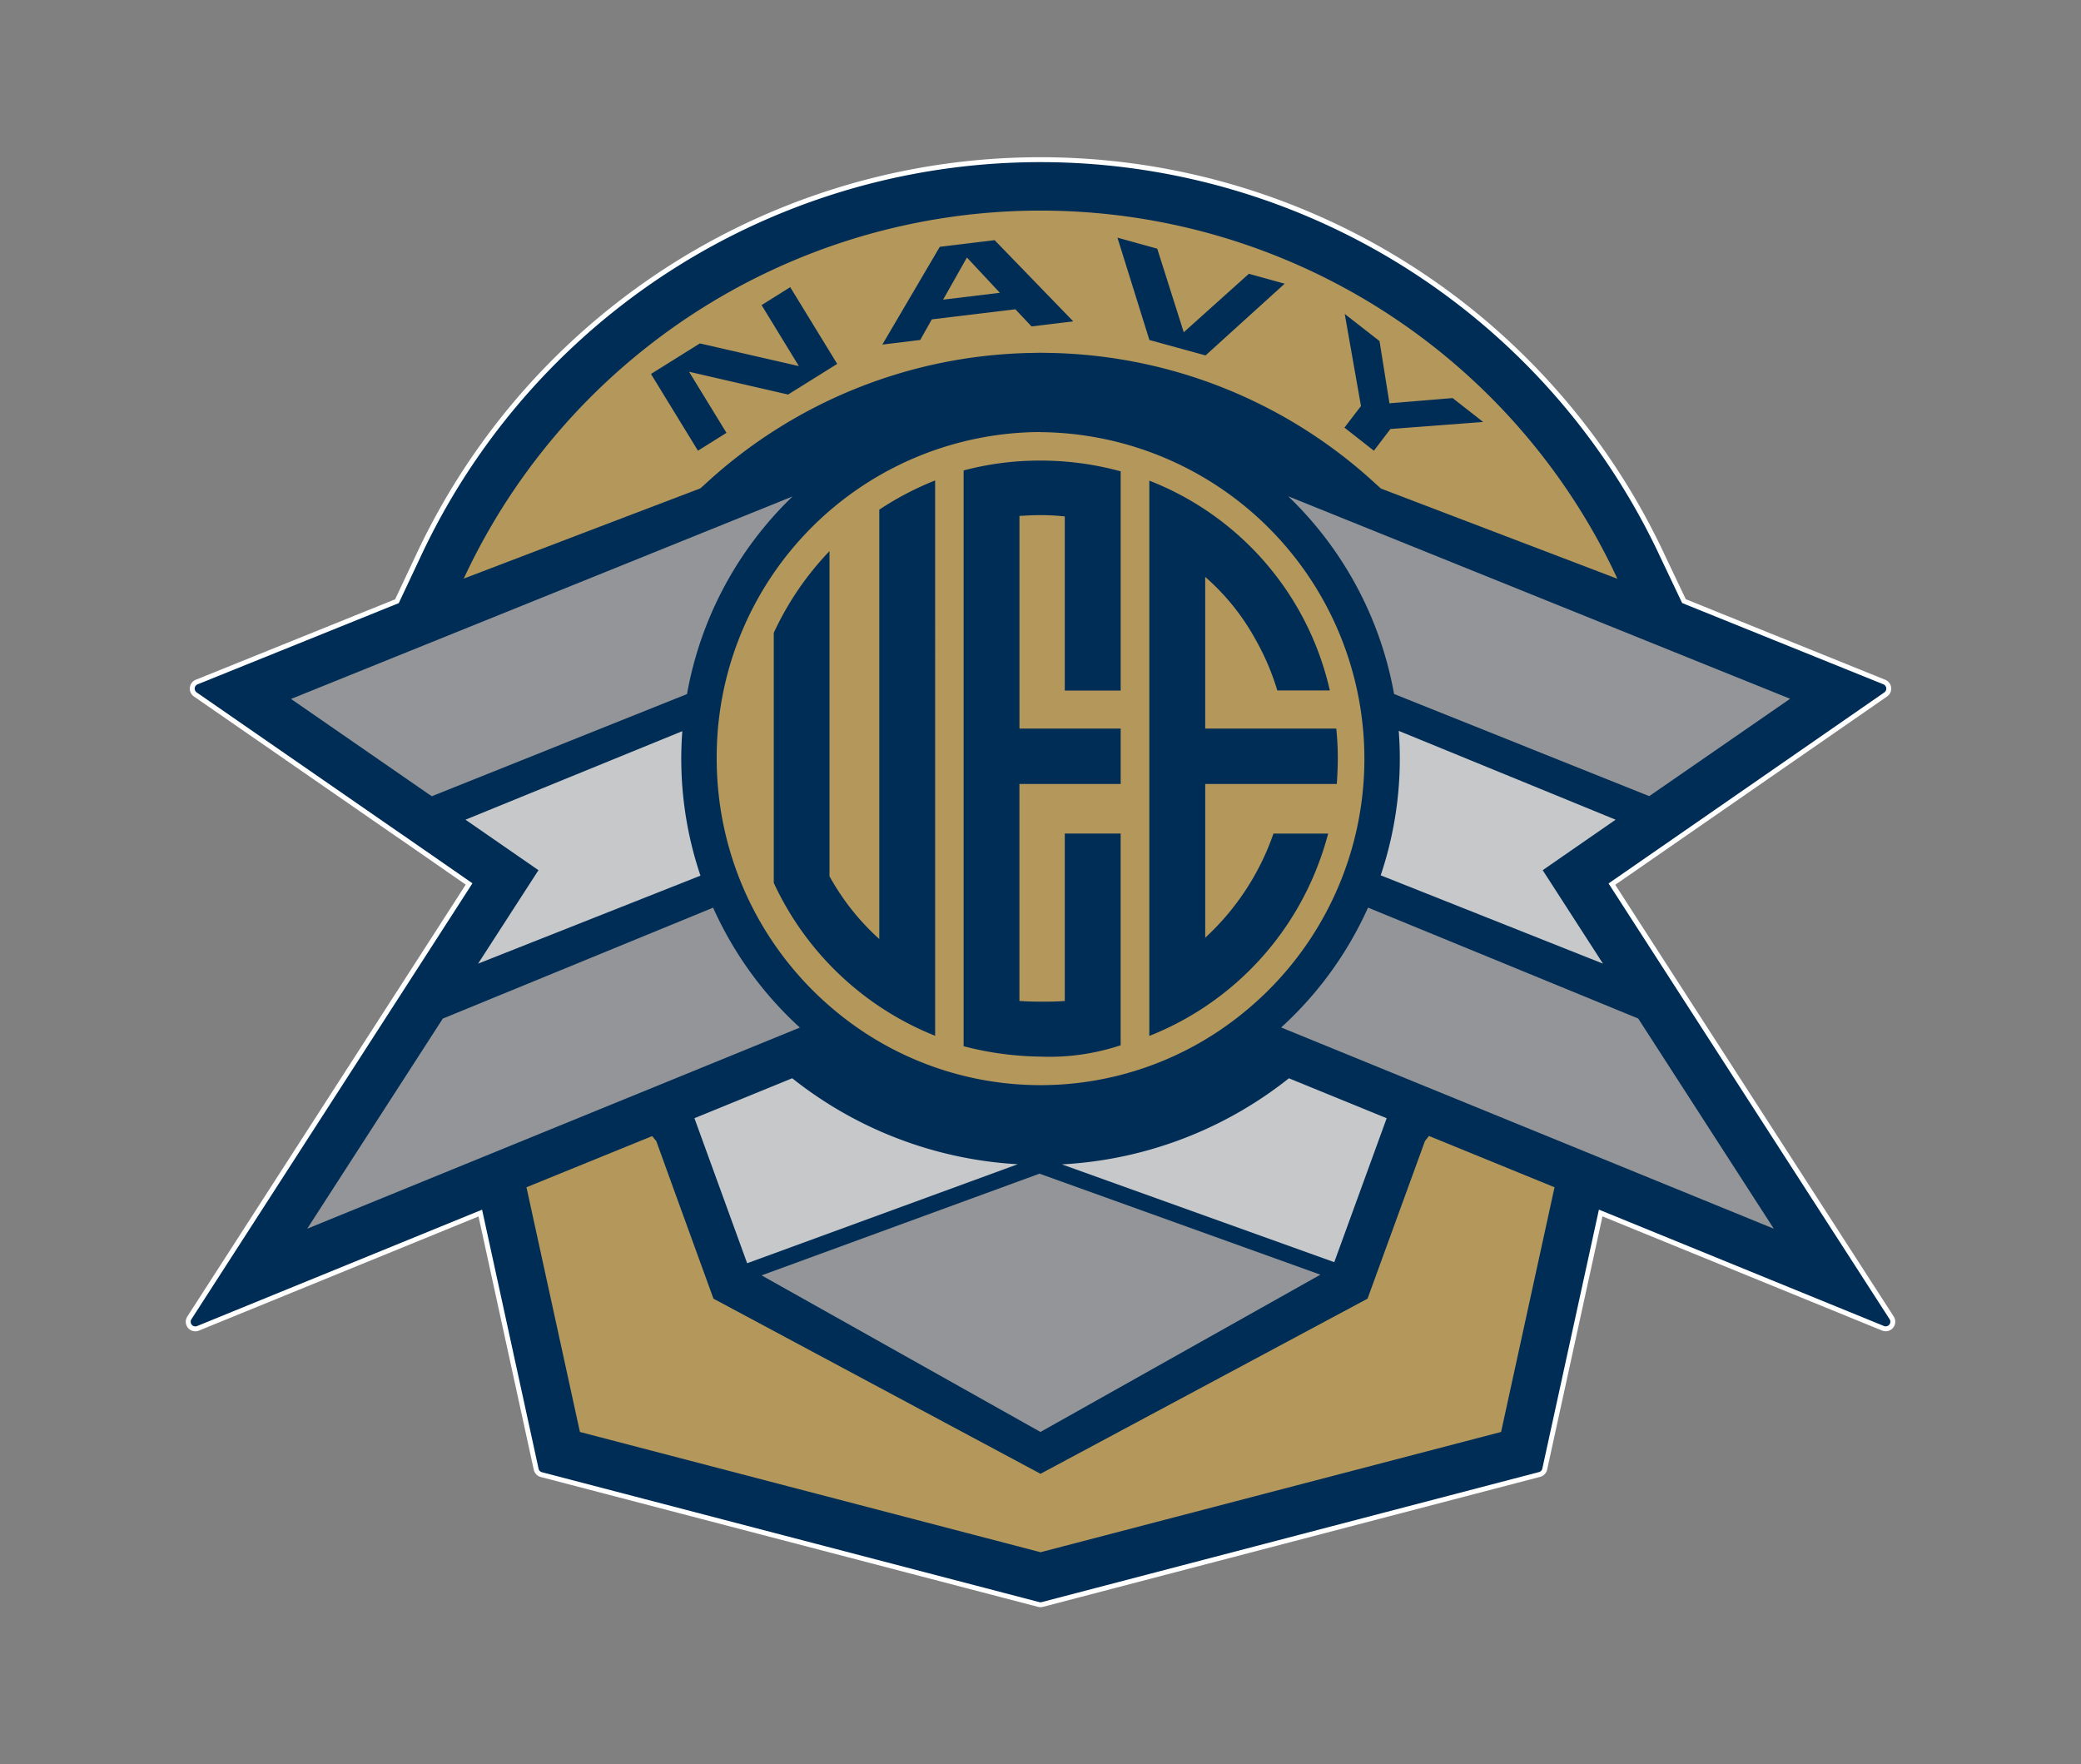
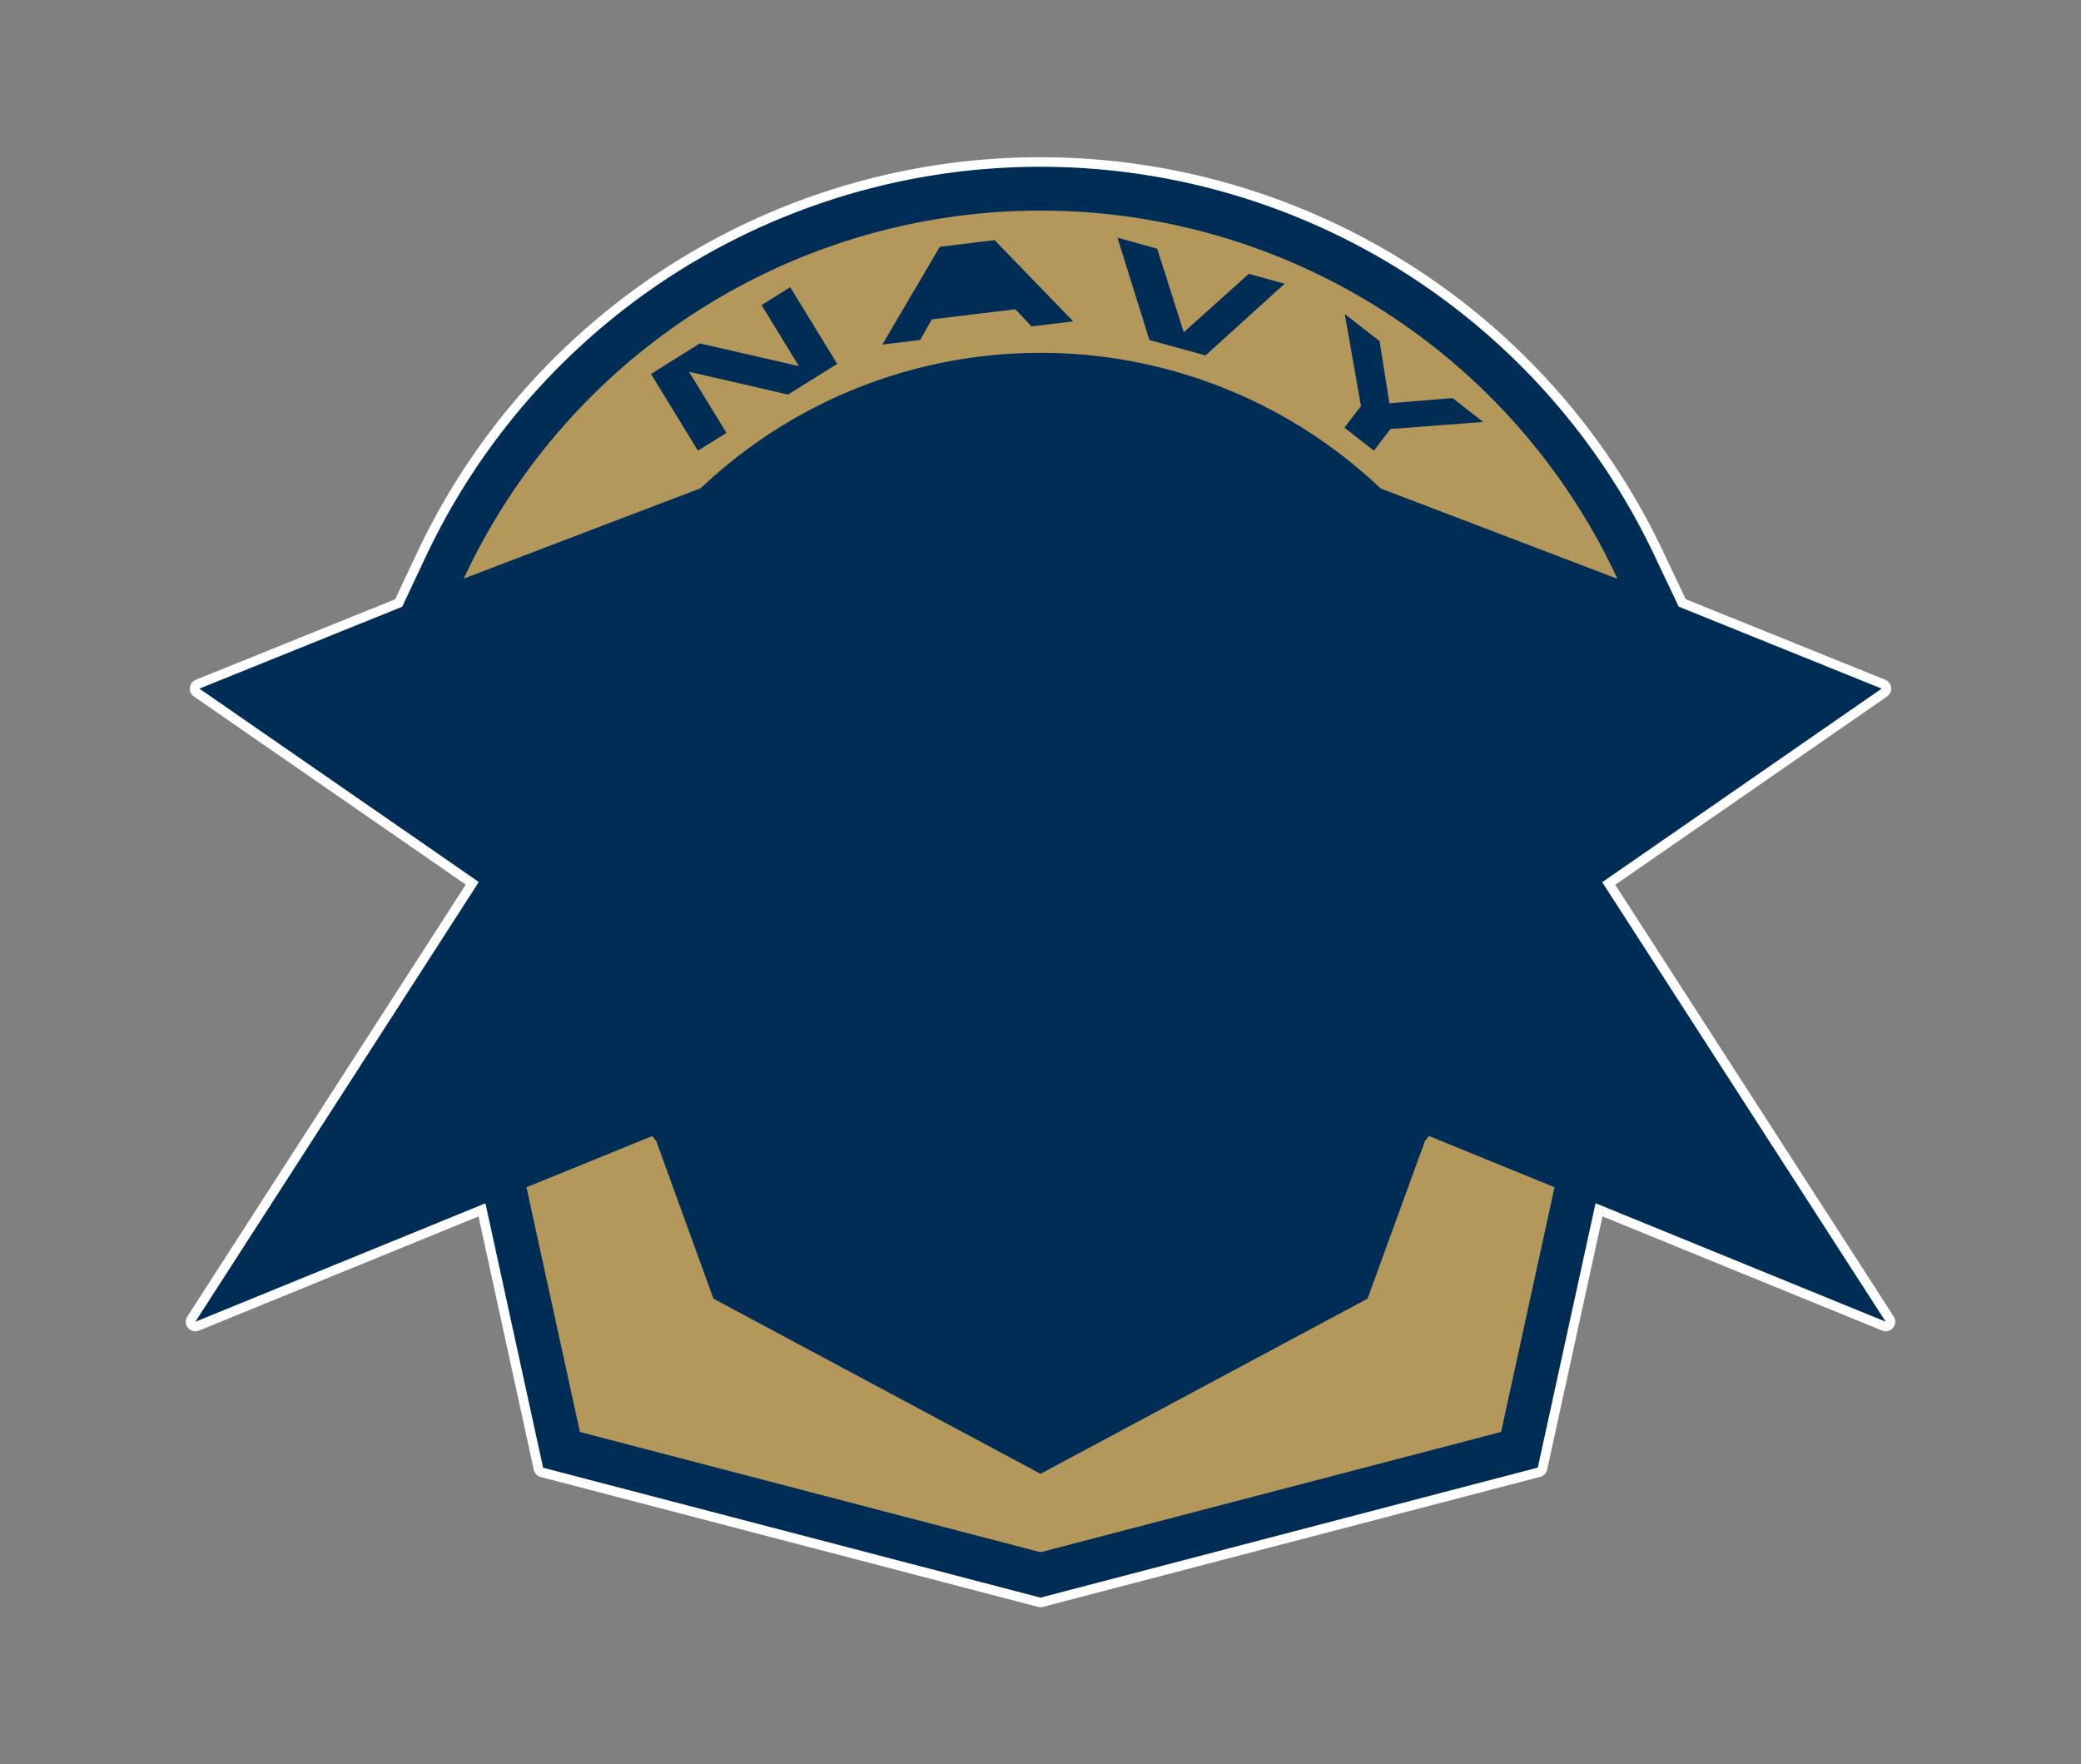
<svg xmlns="http://www.w3.org/2000/svg" id="svg40" viewBox="0 0 112.029 94.977">
  <rect x="0" y="0" width="112.029" height="94.977" fill="#808080" stroke="none" />
  <defs>
    <style>.cls-6{fill-rule:evenodd;fill:#b4975a}</style>
  </defs>
  <g id="g38">
    <path id="path18" d="M89.754 52.915h0l-3.5-5.427 4.993-3.457 10.05-6.963-10.924-4.412-1.194-2.512a36.575 36.575 0 00-66.334-.017l-1.194 2.535-10.919 4.406 10.984 7.6.011.005 4.048 2.806-3.5 5.432h0L10.515 71.15l15.618-6.377 3.105 14.235L56.014 86l26.772-7 3.11-14.23 15.619 6.377z" stroke="#fff" stroke-width="1.029" fill="none" stroke-linecap="round" stroke-linejoin="round" />
    <path id="path20" d="M89.754 52.915l-3.5-5.427 4.993-3.457 10.05-6.963-10.924-4.412-1.194-2.512a36.575 36.575 0 00-66.334-.017l-1.194 2.535-10.919 4.406 10.984 7.6.011.005 4.048 2.806-3.5 5.432-11.76 18.239 15.618-6.377 3.105 14.235L56.014 86l26.772-7 3.11-14.23 15.619 6.377z" fill-rule="evenodd" fill="#002d56" />
-     <path id="path22" d="M89.754 52.915h0l-3.5-5.427 4.993-3.457 10.05-6.963-10.924-4.412-1.194-2.512a36.575 36.575 0 00-66.334-.017l-1.194 2.535-10.919 4.406 10.984 7.6.011.005 4.048 2.806-3.5 5.432h0L10.515 71.15l15.618-6.377 3.105 14.235L56.014 86l26.772-7 3.11-14.23 15.619 6.377z" stroke="#002d56" stroke-width=".5" fill="none" stroke-linecap="round" stroke-linejoin="round" />
-     <path id="path24" d="M86.976 44.124L75.3 39.342a19.637 19.637 0 01-.972 7.777l11.967 4.754-3.245-5.031zm-49.267 3.012a19.663 19.663 0 01-.977-7.777l-11.673 4.765 3.929 2.718-3.251 5.031zm19.456 15.542l14.664 5.265 2.822-7.75-5.264-2.149a21.475 21.475 0 01-12.222 4.634m-19.781-2.485L40.222 68l14.566-5.329a21.465 21.465 0 01-12.14-4.629z" fill="#c7c8ca" fill-rule="evenodd" />
-     <path id="path26" d="M38.388 48.861l-14.55 5.97-7.3 11.31L43.06 55.314a19.532 19.532 0 01-4.672-6.458m35.259 0a19.558 19.558 0 01-4.678 6.453l26.522 10.832-7.3-11.315-14.544-5.97zm1.4-11.5l13.736 5.5.206-.141 7.381-5.1-27.021-10.901a19.517 19.517 0 015.7 10.647m-51.8 5.5l13.736-5.5a19.511 19.511 0 015.682-10.637l-27 10.9 7.375 5.1zM41 68.653l15.012 8.429 15.07-8.466-15.122-5.438z" fill="#939598" fill-rule="evenodd" />
-     <path id="path28" class="cls-6" d="M67.558 34.366a12.3 12.3 0 00-2.676-3.311v8.163h7.055a15.121 15.121 0 01.082 1.584c0 .478-.022.923-.054 1.4h-7.083v8.276a13.733 13.733 0 003.674-5.606H71.5a16.484 16.484 0 01-.977 2.714 16.033 16.033 0 01-8.65 8.178V25.873a15.882 15.882 0 019.717 11.293h-2.827a13.341 13.341 0 00-1.205-2.8zm-7.229 21.9a12.139 12.139 0 01-4.329.611 17.2 17.2 0 01-4.124-.559V25.324A16.034 16.034 0 0156 24.793a16.23 16.23 0 014.331.58v11.8h-3.009V27.8A11.933 11.933 0 0056 27.729c-.38 0-.743.021-1.118.043v11.446h5.449V42.2H54.88v11.681c.38.027.733.038 1.118.038.462 0 .9 0 1.324-.038v-9.014h3.007zm-9.986-.51a16.169 16.169 0 01-8.688-8.233V34.067a16.127 16.127 0 013-4.4v17.5a12.938 12.938 0 002.681 3.381V27.435a16.377 16.377 0 013.006-1.573zm5.672-32.5a17.491 17.491 0 00-17.432 17.557v.022a17.627 17.627 0 006.48 13.66 17.26 17.26 0 0021.9 0 17.59 17.59 0 00-10.948-31.233zm-3.962-9.394l-1.281 2.268 3.055-.369z" />
    <path id="path30" class="cls-6" d="M37.677 18.486l5.329 1.221L41 16.424l1.541-.966 2.529 4.13-2.643 1.65-5.334-1.227 2.016 3.289-1.535.961-2.529-4.13zm12.916-5.2l2.952-.358 4.233 4.372-2.246.272-.869-.923-4.5.543-.623 1.108-2.04.249zm11.706.1l1.427 4.5 3.506-3.147 1.927.532-4.259 3.861-3.023-.83-1.72-5.509zM72.393 16.9l1.873 1.46.534 3.35 3.4-.282 1.644 1.286-4.993.38-.89 1.167-1.584-1.243.89-1.162zM37.7 26.29l.245-.217A26.557 26.557 0 0155.472 19l.543-.011.585.011a26.564 26.564 0 0117.47 7.055l.271.244 6.046 2.307 6.686 2.55a34.241 34.241 0 00-62.107-.01l7.381-2.817zm39.01 35.135l-3.09 8.482-17.605 9.427-17.606-9.427-2.1-5.78-.977-2.7-.223-.272-6.767 2.755 2.877 13.172 24.8 6.474 24.791-6.474 2.877-13.172-6.762-2.762z" />
  </g>
</svg>